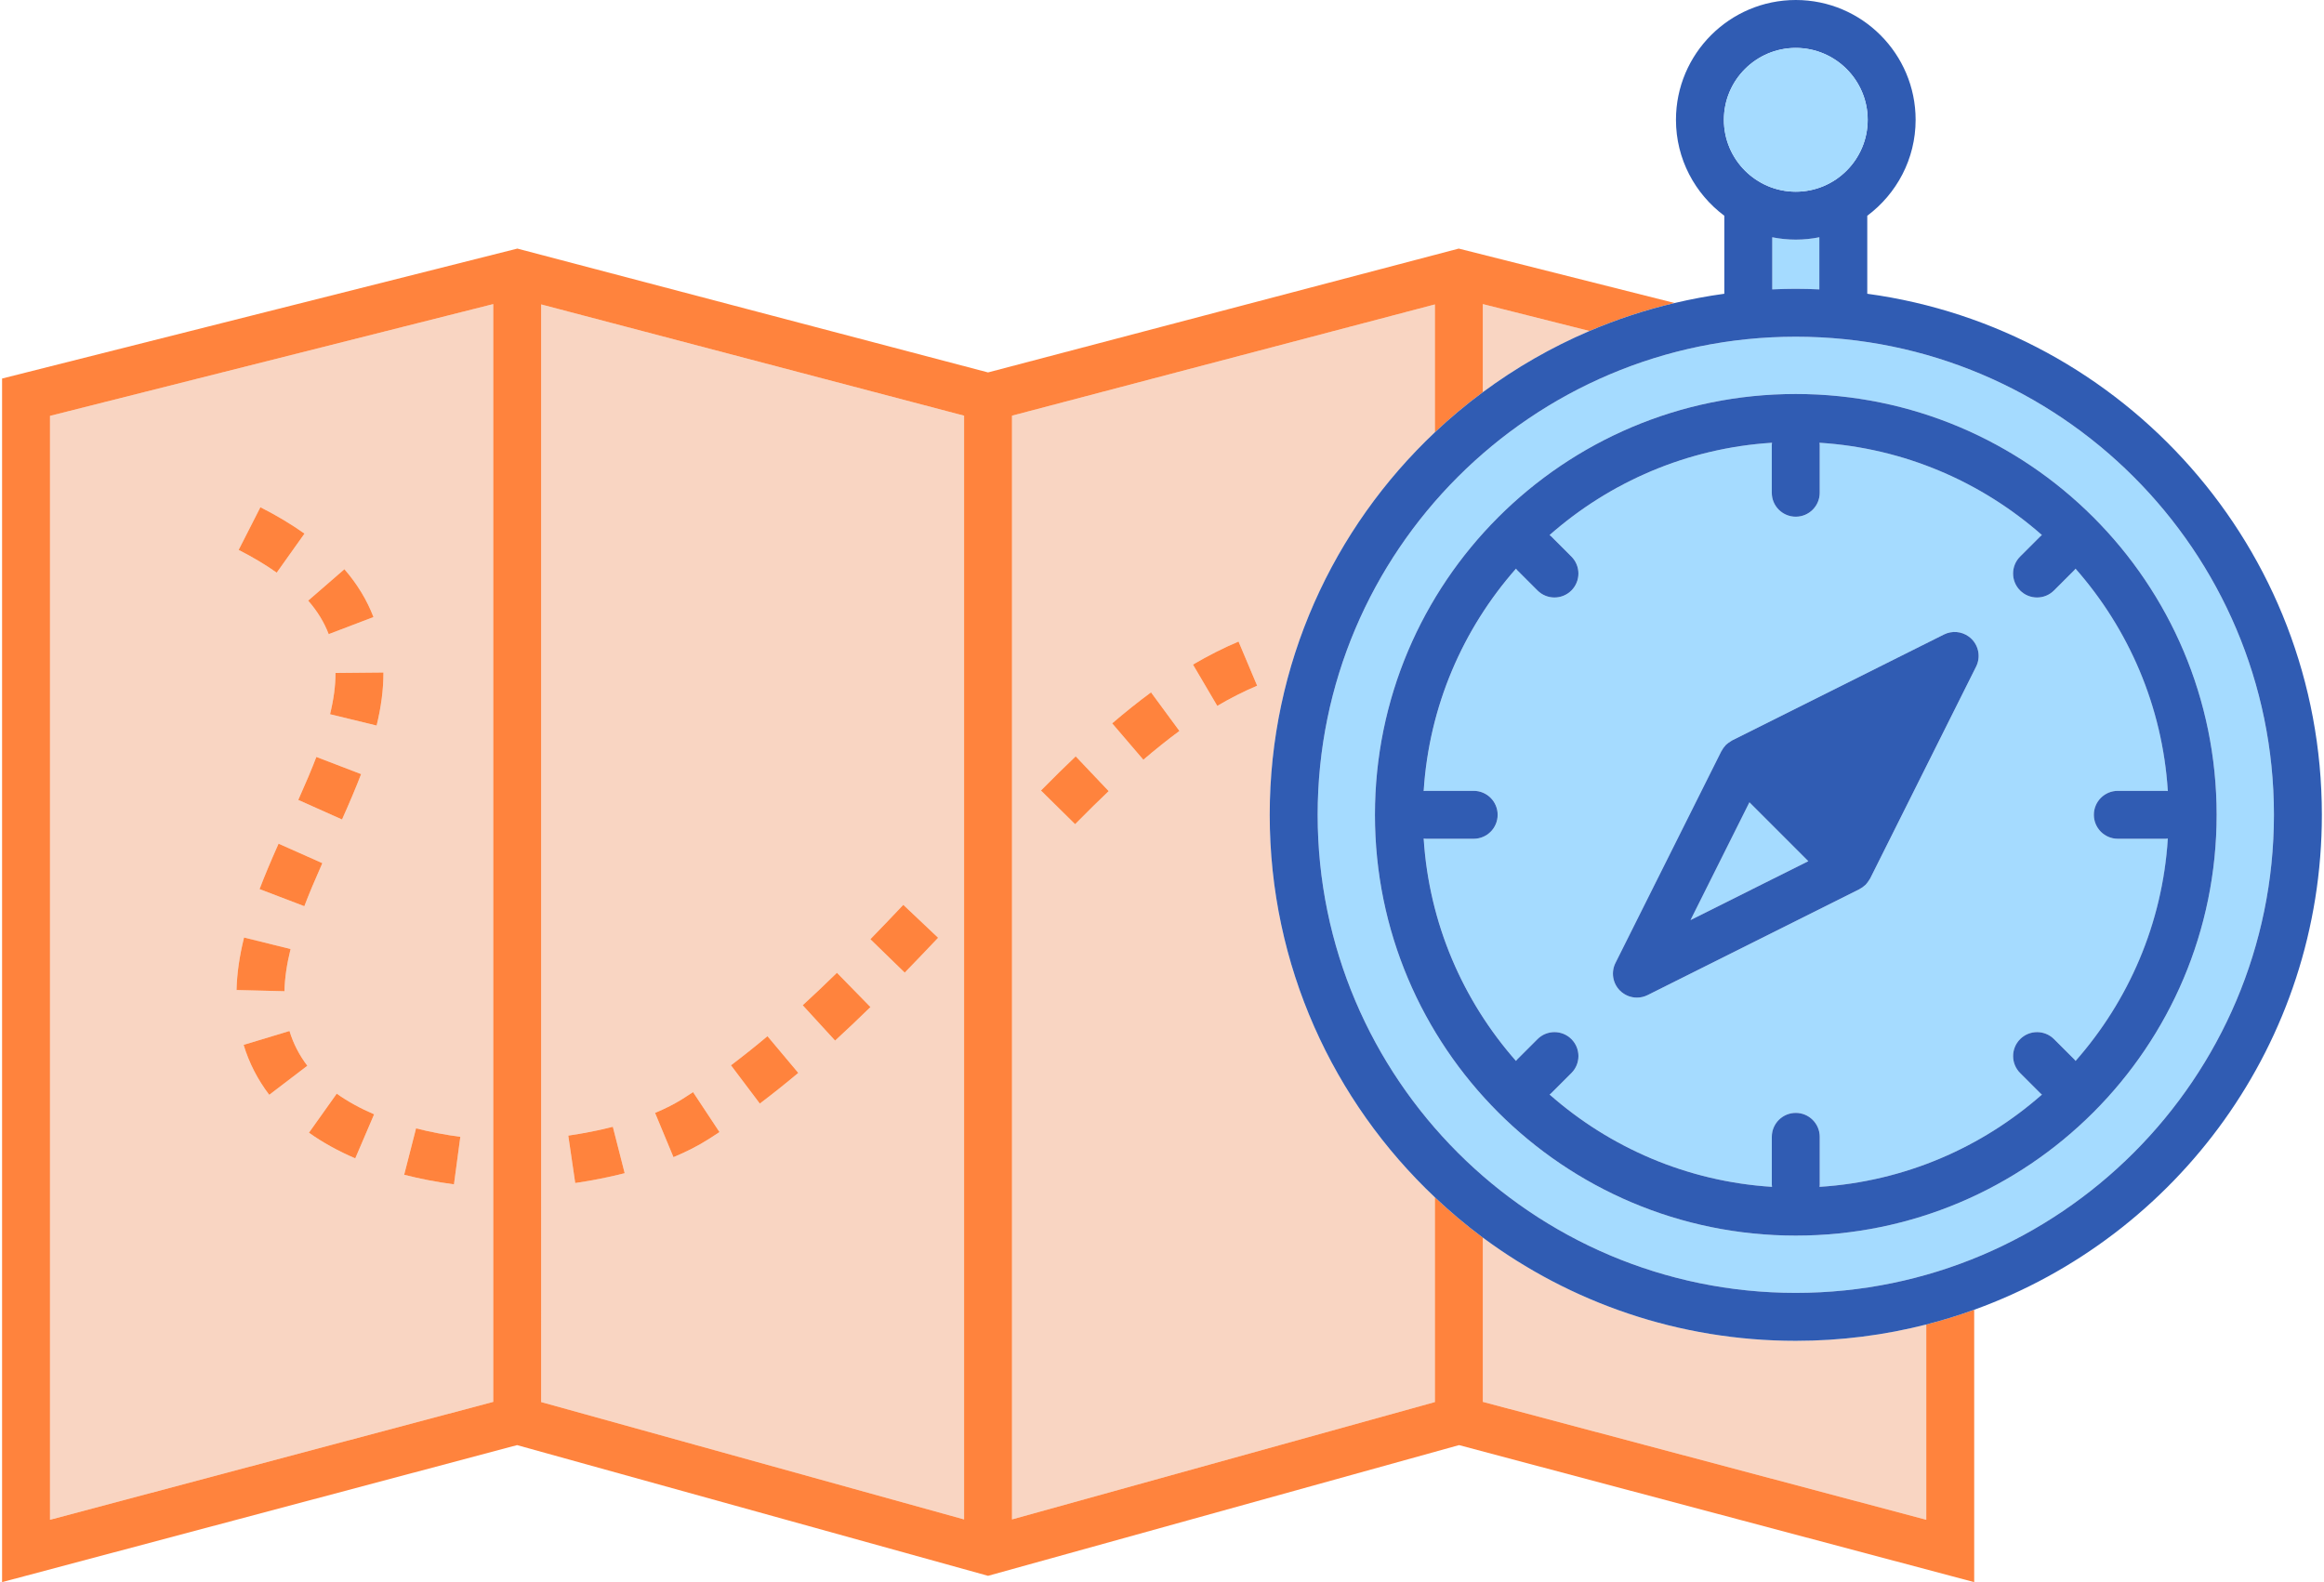
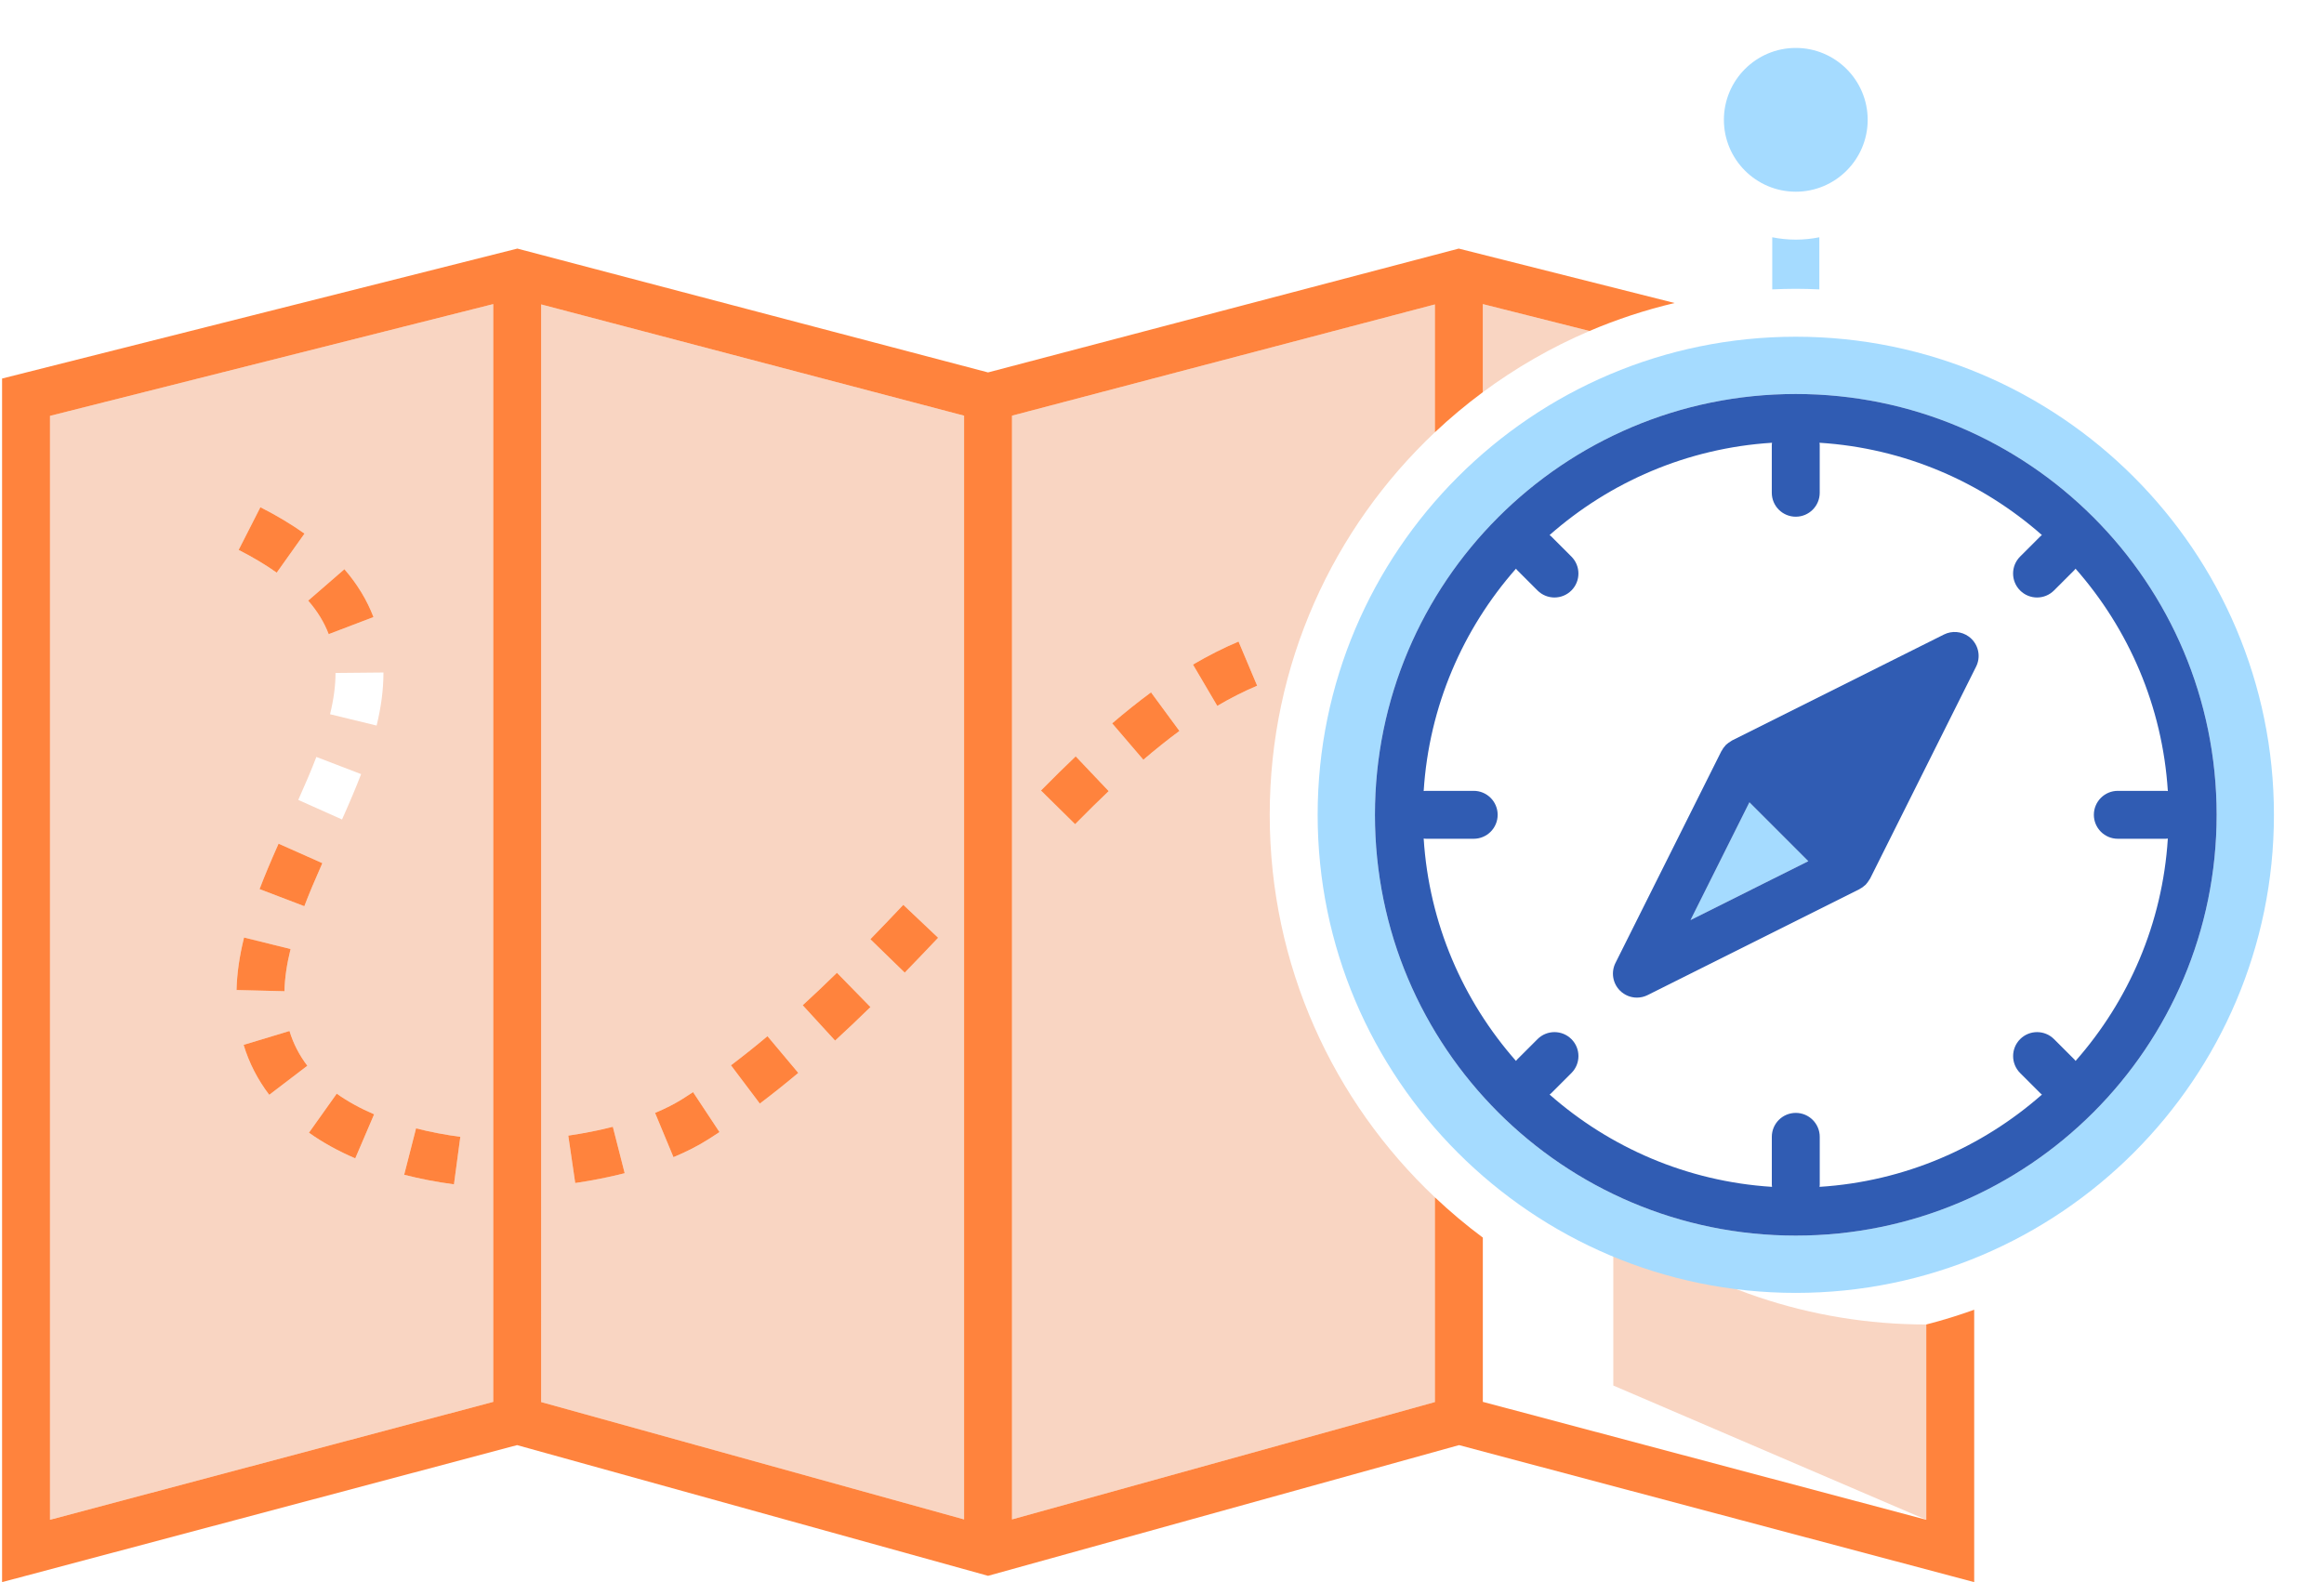
<svg xmlns="http://www.w3.org/2000/svg" version="1.1" id="Layer_1" x="0px" y="0px" viewBox="0 0 235 160" style="enable-background:new 0 0 235 160;" xml:space="preserve">
  <g>
    <path style="fill:#F9D5C2;" d="M149.943,39.661c3.321-2.461,6.936-4.546,10.786-6.188l-10.786-2.719V39.661z" />
    <path style="fill:#F9D5C2;" d="M49.876,30.753L5.056,42.057v111.638l44.82-11.924V30.753z M34.826,57.565   c1.297,1.496,2.286,3.124,2.94,4.839l-4.529,1.727c-0.458-1.2-1.136-2.309-2.073-3.389L34.826,57.565z M30.161,80.897   c0.789-1.765,1.353-3.105,1.829-4.347l4.525,1.736c-0.508,1.326-1.104,2.741-1.929,4.588L30.161,80.897z M32.596,87.291   c-0.782,1.76-1.344,3.101-1.821,4.353l-4.529-1.729c0.51-1.335,1.103-2.752,1.922-4.593L32.596,87.291z M26.333,51.295   c1.649,0.84,3.149,1.738,4.459,2.669l-2.81,3.949c-1.116-0.794-2.411-1.568-3.849-2.3L26.333,51.295z M24.678,94.811l4.705,1.164   c-0.384,1.552-0.587,2.947-0.62,4.265l-4.845-0.121C23.96,98.444,24.209,96.708,24.678,94.811z M27.225,110.719   c-1.169-1.533-2.041-3.233-2.591-5.052l4.638-1.403c0.382,1.263,0.989,2.445,1.805,3.515L27.225,110.719z M35.923,117.145   c-1.73-0.741-3.306-1.614-4.683-2.594l2.81-3.949c1.096,0.78,2.368,1.482,3.782,2.088L35.923,117.145z M38.773,68.058   c0,1.67-0.225,3.409-0.689,5.318l-4.71-1.145c0.372-1.529,0.553-2.894,0.553-4.173l4.847-0.046V68.058z M40.867,118.806   l1.202-4.695c1.412,0.362,2.918,0.65,4.478,0.86l-0.644,4.803C44.158,119.541,42.463,119.215,40.867,118.806z" />
    <path style="fill:#F9D5C2;" d="M97.487,153.66V42.038L54.723,30.786v111.005L97.487,153.66z M91.339,91.505l3.521,3.33   c-1.111,1.176-2.237,2.354-3.378,3.526l-3.474-3.379C89.135,93.826,90.243,92.664,91.339,91.505z M84.629,98.379l3.391,3.465   c-1.242,1.215-2.412,2.324-3.577,3.392l-3.273-3.574C82.294,100.63,83.426,99.557,84.629,98.379z M77.605,104.79l3.116,3.713   c-1.31,1.099-2.618,2.142-3.89,3.1l-2.917-3.87C75.118,106.826,76.36,105.835,77.605,104.79z M69.053,111.113   c0.345-0.22,0.687-0.441,1.028-0.666l2.673,4.042c-0.364,0.241-0.731,0.479-1.099,0.714c-1.037,0.659-2.233,1.272-3.556,1.822   l-1.861-4.476C67.305,112.106,68.251,111.622,69.053,111.113z M63.167,118.646c-1.587,0.406-3.271,0.74-5.001,0.994l-0.702-4.796   c1.564-0.229,3.079-0.53,4.505-0.894L63.167,118.646z" />
    <path style="fill:#F9D5C2;" d="M102.334,42.037V153.66l42.762-11.868v-20.706c-10.278-9.699-16.703-23.438-16.703-38.685   c0-15.249,6.422-28.991,16.703-38.686V30.786L102.334,42.037z M108.714,83.349l-3.451-3.402c1.257-1.276,2.406-2.406,3.513-3.457   l3.336,3.516C111.044,81.019,109.933,82.112,108.714,83.349z M115.615,76.835l-3.152-3.682c1.334-1.142,2.655-2.195,3.928-3.132   l2.872,3.904C118.085,74.79,116.858,75.77,115.615,76.835z M123.089,71.385l-2.457-4.176c1.535-0.904,3.085-1.687,4.607-2.328   l1.882,4.466C125.796,69.905,124.44,70.591,123.089,71.385z" />
-     <path style="fill:#F9D5C2;" d="M194.781,153.695v-19.75c-4.219,1.077-8.639,1.651-13.193,1.651   c-11.855,0-22.801-3.882-31.646-10.439v16.612L194.781,153.695z" />
+     <path style="fill:#F9D5C2;" d="M194.781,153.695v-19.75c-11.855,0-22.801-3.882-31.646-10.439v16.612L194.781,153.695z" />
    <path style="fill:#FF833D;" d="M194.781,133.945v19.75l-44.839-11.925v-16.612c-1.698-1.259-3.312-2.624-4.847-4.072v20.706   l-42.762,11.868V42.037l42.762-11.25v12.929c1.532-1.445,3.151-2.798,4.847-4.055v-8.908l10.786,2.719   c2.758-1.177,5.635-2.127,8.609-2.829l-21.832-5.504L99.909,37.663L52.313,25.139L0.21,38.281V160l52.078-13.855l47.623,13.218   l47.624-13.218L199.628,160v-27.547C198.045,133.024,196.43,133.525,194.781,133.945z M147.519,143.634L147.519,143.634   L147.519,143.634z M99.911,40.169L99.911,40.169L99.911,40.169z M97.487,42.038V153.66l-42.765-11.869V30.786L97.487,42.038z    M5.056,42.057l44.82-11.304v111.018l-44.82,11.924V42.057z M52.299,143.634L52.299,143.634L52.299,143.634z M147.519,27.642   L147.519,27.642L147.519,27.642z M52.299,27.642L52.299,27.642L52.299,27.642z" />
-     <line style="fill:none;stroke:#F9D5C2;stroke-width:0;stroke-linecap:round;stroke-linejoin:round;" x1="52.299" y1="143.634" x2="52.299" y2="143.634" />
    <line style="fill:none;stroke:#F9D5C2;stroke-width:0;stroke-linecap:round;stroke-linejoin:round;" x1="52.299" y1="27.642" x2="52.299" y2="27.642" />
    <line style="fill:none;stroke:#F9D5C2;stroke-width:0;stroke-linecap:round;stroke-linejoin:round;" x1="99.911" y1="40.169" x2="99.911" y2="40.169" />
    <line style="fill:none;stroke:#F9D5C2;stroke-width:0;stroke-linecap:round;stroke-linejoin:round;" x1="147.519" y1="143.634" x2="147.519" y2="143.634" />
    <line style="fill:none;stroke:#F9D5C2;stroke-width:0;stroke-linecap:round;stroke-linejoin:round;" x1="147.519" y1="27.642" x2="147.519" y2="27.642" />
    <path style="fill:#FF833D;" d="M42.07,114.111l-1.202,4.695c1.596,0.409,3.29,0.735,5.036,0.967l0.644-4.803   C44.988,114.761,43.482,114.472,42.07,114.111z" />
    <path style="fill:#FF833D;" d="M58.166,119.64c1.73-0.254,3.414-0.588,5.001-0.994l-1.198-4.695   c-1.426,0.364-2.941,0.665-4.505,0.894L58.166,119.64z" />
    <path style="fill:#FF833D;" d="M31.24,114.551c1.377,0.98,2.953,1.853,4.683,2.594l1.908-4.455   c-1.413-0.606-2.686-1.308-3.782-2.088L31.24,114.551z" />
    <path style="fill:#FF833D;" d="M71.655,115.202c0.368-0.235,0.736-0.472,1.099-0.714l-2.673-4.042   c-0.341,0.225-0.683,0.447-1.028,0.666c-0.802,0.509-1.748,0.993-2.814,1.436l1.861,4.476   C69.422,116.475,70.618,115.861,71.655,115.202z" />
    <path style="fill:#FF833D;" d="M80.721,108.503l-3.116-3.713c-1.245,1.045-2.487,2.035-3.691,2.943l2.917,3.87   C78.103,110.645,79.411,109.602,80.721,108.503z" />
    <path style="fill:#FF833D;" d="M24.634,105.667c0.55,1.819,1.422,3.52,2.591,5.052l3.853-2.94c-0.816-1.07-1.423-2.252-1.805-3.515   L24.634,105.667z" />
    <path style="fill:#FF833D;" d="M88.02,101.844l-3.391-3.465c-1.203,1.178-2.334,2.251-3.46,3.282l3.273,3.574   C85.608,104.168,86.778,103.058,88.02,101.844z" />
    <path style="fill:#FF833D;" d="M29.383,95.975l-4.705-1.164c-0.47,1.897-0.718,3.633-0.76,5.309l4.845,0.121   C28.796,98.922,28.999,97.527,29.383,95.975z" />
    <path style="fill:#FF833D;" d="M94.861,94.836l-3.521-3.33c-1.096,1.159-2.205,2.32-3.33,3.477l3.474,3.379   C92.624,97.19,93.749,96.011,94.861,94.836z" />
    <path style="fill:#FF833D;" d="M26.246,89.915l4.529,1.729c0.477-1.251,1.039-2.593,1.821-4.353l-4.428-1.969   C27.349,87.163,26.756,88.58,26.246,89.915z" />
    <path style="fill:#FF833D;" d="M105.262,79.947l3.451,3.402c1.219-1.237,2.331-2.331,3.397-3.343l-3.336-3.516   C107.669,77.541,106.519,78.671,105.262,79.947z" />
-     <path style="fill:#FF833D;" d="M36.515,78.286L31.99,76.55c-0.476,1.242-1.04,2.582-1.829,4.347l4.425,1.977   C35.411,81.027,36.006,79.612,36.515,78.286z" />
    <path style="fill:#FF833D;" d="M112.462,73.152l3.152,3.682c1.244-1.065,2.471-2.045,3.648-2.911l-2.872-3.904   C115.118,70.957,113.796,72.011,112.462,73.152z" />
-     <path style="fill:#FF833D;" d="M33.374,72.23l4.71,1.145c0.464-1.909,0.689-3.648,0.689-5.318v-0.046l-4.847,0.046   C33.927,69.337,33.746,70.702,33.374,72.23z" />
    <path style="fill:#FF833D;" d="M120.632,67.209l2.457,4.176c1.351-0.794,2.707-1.481,4.032-2.038l-1.882-4.466   C123.717,65.522,122.167,66.305,120.632,67.209z" />
    <path style="fill:#FF833D;" d="M37.766,62.404c-0.654-1.715-1.643-3.343-2.94-4.839l-3.662,3.177   c0.937,1.08,1.615,2.189,2.073,3.389L37.766,62.404z" />
    <path style="fill:#FF833D;" d="M30.791,53.964c-1.309-0.931-2.81-1.83-4.459-2.669l-2.2,4.318c1.438,0.733,2.733,1.506,3.849,2.3   L30.791,53.964z" />
    <path style="fill:#A5DBFF;" d="M179.207,23.996v5.27c0.79-0.035,1.582-0.06,2.381-0.06c0.798,0,1.591,0.025,2.381,0.06v-5.27   c-0.77,0.154-1.566,0.238-2.381,0.238S179.978,24.15,179.207,23.996z" />
    <path style="fill:#A5DBFF;" d="M181.588,34.053c-26.66,0-48.349,21.689-48.349,48.349c0,26.659,21.689,48.349,48.349,48.349   s48.349-21.689,48.349-48.349C229.937,55.742,208.248,34.053,181.588,34.053z M181.588,124.957   c-23.503,0-42.556-19.053-42.556-42.556c0-23.503,19.053-42.556,42.556-42.556s42.556,19.053,42.556,42.556   C224.145,105.904,205.091,124.957,181.588,124.957z" />
-     <path style="fill:#305CB3;" d="M234.784,82.401c0-26.926-20.01-49.165-45.968-52.693v-7.889c2.961-2.211,4.889-5.731,4.889-9.702   C193.705,5.436,188.27,0,181.588,0s-12.117,5.436-12.117,12.117c0,3.971,1.929,7.491,4.889,9.702v7.889   c-1.702,0.231-3.376,0.548-5.023,0.936c-2.974,0.701-5.851,1.652-8.609,2.829c-3.851,1.643-7.466,3.727-10.786,6.188   c-1.695,1.257-3.314,2.61-4.847,4.055c-10.281,9.695-16.703,23.437-16.703,38.686c0,15.247,6.425,28.986,16.703,38.685   c1.535,1.448,3.148,2.813,4.847,4.072c8.844,6.557,19.791,10.439,31.646,10.439c4.554,0,8.974-0.575,13.193-1.651   c1.648-0.421,3.264-0.921,4.847-1.492C220.127,125.064,234.784,105.447,234.784,82.401z M174.318,12.117   c0-4.009,3.261-7.27,7.27-7.27c4.009,0,7.27,3.261,7.27,7.27s-3.261,7.27-7.27,7.27C177.579,19.387,174.318,16.126,174.318,12.117z    M183.969,23.996v5.27c-0.79-0.035-1.582-0.06-2.381-0.06c-0.798,0-1.591,0.025-2.381,0.06v-5.27   c0.77,0.154,1.566,0.238,2.381,0.238S183.199,24.15,183.969,23.996z M181.588,130.75c-26.66,0-48.349-21.689-48.349-48.349   c0-26.66,21.689-48.349,48.349-48.349s48.349,21.689,48.349,48.349C229.937,109.061,208.248,130.75,181.588,130.75z" />
-     <path style="fill:#A5DBFF;" d="M214.157,84.825c-1.339,0-2.423-1.085-2.423-2.423s1.085-2.423,2.423-2.423h4.847   c0.072,0,0.139,0.015,0.21,0.021c-0.543-8.591-3.974-16.406-9.333-22.489c-0.042,0.049-0.075,0.102-0.122,0.149l-2.057,2.056   c-0.473,0.472-1.093,0.709-1.713,0.709s-1.241-0.237-1.714-0.71c-0.946-0.947-0.946-2.481,0.001-3.428l2.057-2.056   c0.046-0.046,0.099-0.079,0.148-0.121c-6.084-5.359-13.899-8.79-22.489-9.333c0.006,0.07,0.021,0.137,0.021,0.209v4.847   c0,1.339-1.085,2.423-2.423,2.423c-1.339,0-2.423-1.085-2.423-2.423v-4.847c0-0.072,0.015-0.139,0.021-0.209   c-8.591,0.543-16.406,3.974-22.489,9.333c0.049,0.041,0.102,0.075,0.148,0.121l2.057,2.056c0.947,0.947,0.947,2.481,0.001,3.428   c-0.473,0.473-1.094,0.71-1.714,0.71c-0.62,0-1.24-0.237-1.713-0.709l-2.057-2.056c-0.046-0.046-0.08-0.1-0.121-0.149   c-5.359,6.084-8.79,13.899-9.333,22.489c0.07-0.006,0.138-0.021,0.21-0.021h4.847c1.339,0,2.423,1.085,2.423,2.423   s-1.085,2.423-2.423,2.423h-4.847c-0.072,0-0.139-0.015-0.21-0.021c0.543,8.59,3.974,16.405,9.333,22.488   c0.042-0.049,0.075-0.103,0.122-0.149l2.057-2.056c0.947-0.945,2.481-0.946,3.428,0.001c0.946,0.947,0.946,2.481-0.001,3.428   l-2.057,2.056c-0.046,0.046-0.099,0.079-0.148,0.121c6.084,5.359,13.899,8.79,22.49,9.333c-0.006-0.07-0.021-0.138-0.021-0.209   v-4.847c0-1.339,1.085-2.423,2.423-2.423c1.339,0,2.423,1.085,2.423,2.423v4.847c0,0.072-0.015,0.139-0.021,0.209   c8.591-0.543,16.406-3.974,22.49-9.333c-0.049-0.042-0.102-0.075-0.148-0.121l-2.057-2.056c-0.947-0.947-0.947-2.481-0.001-3.428   c0.947-0.947,2.481-0.946,3.428-0.001l2.057,2.056c0.046,0.046,0.08,0.1,0.122,0.149c5.359-6.083,8.79-13.898,9.333-22.489   c-0.07,0.006-0.138,0.021-0.21,0.021H214.157z M199.821,67.42l-10.71,21.419c-0.017,0.034-0.044,0.061-0.062,0.095   c-0.055,0.099-0.118,0.193-0.188,0.285c-0.043,0.057-0.086,0.112-0.134,0.164c-0.025,0.027-0.042,0.058-0.069,0.084   c-0.001,0.001-0.002,0.002-0.004,0.004c-0.054,0.054-0.115,0.093-0.173,0.141c-0.05,0.042-0.098,0.086-0.151,0.124   c-0.077,0.054-0.158,0.098-0.239,0.142c-0.023,0.013-0.04,0.034-0.064,0.046l-21.42,10.71c-0.345,0.172-0.716,0.256-1.083,0.256   c-0.63,0-1.25-0.244-1.714-0.71c-0.737-0.737-0.921-1.864-0.454-2.797l10.71-21.419c0.012-0.024,0.034-0.041,0.047-0.064   c0.044-0.081,0.087-0.162,0.141-0.239c0.038-0.054,0.082-0.101,0.124-0.152c0.048-0.057,0.087-0.119,0.141-0.172   c0.001-0.001,0.002-0.002,0.004-0.004c0.026-0.026,0.057-0.044,0.084-0.069c0.052-0.048,0.107-0.091,0.164-0.134   c0.092-0.07,0.187-0.133,0.286-0.188c0.033-0.019,0.06-0.045,0.094-0.062l21.42-10.71c0.817-0.409,1.781-0.32,2.504,0.204   c0.103,0.075,0.201,0.158,0.293,0.25C200.104,65.36,200.288,66.487,199.821,67.42z" />
    <path style="fill:#305CB3;" d="M181.588,39.845c-23.503,0-42.556,19.053-42.556,42.556c0,23.503,19.053,42.556,42.556,42.556   s42.556-19.053,42.556-42.556C224.145,58.898,205.091,39.845,181.588,39.845z M209.88,107.292   c-0.042-0.049-0.075-0.103-0.122-0.149l-2.057-2.056c-0.947-0.945-2.481-0.946-3.428,0.001c-0.946,0.947-0.946,2.481,0.001,3.428   l2.057,2.056c0.046,0.046,0.099,0.079,0.148,0.121c-6.084,5.359-13.899,8.79-22.49,9.333c0.006-0.07,0.021-0.138,0.021-0.209   v-4.847c0-1.339-1.085-2.423-2.423-2.423c-1.339,0-2.423,1.085-2.423,2.423v4.847c0,0.072,0.015,0.139,0.021,0.209   c-8.591-0.543-16.406-3.974-22.49-9.333c0.049-0.041,0.102-0.075,0.148-0.121l2.057-2.056c0.947-0.947,0.947-2.481,0.001-3.428   c-0.947-0.947-2.481-0.946-3.428-0.001l-2.057,2.056c-0.046,0.046-0.08,0.1-0.122,0.149c-5.359-6.083-8.789-13.898-9.333-22.488   c0.07,0.006,0.138,0.021,0.21,0.021h4.847c1.339,0,2.423-1.085,2.423-2.423s-1.085-2.423-2.423-2.423h-4.847   c-0.072,0-0.139,0.015-0.21,0.021c0.543-8.591,3.974-16.406,9.333-22.489c0.042,0.049,0.075,0.102,0.121,0.149l2.057,2.056   c0.473,0.472,1.093,0.709,1.713,0.709c0.62,0,1.241-0.237,1.714-0.71c0.946-0.947,0.946-2.481-0.001-3.428l-2.057-2.056   c-0.046-0.046-0.099-0.079-0.148-0.121c6.084-5.359,13.899-8.79,22.489-9.333c-0.006,0.07-0.021,0.137-0.021,0.209v4.847   c0,1.339,1.085,2.423,2.423,2.423c1.339,0,2.423-1.085,2.423-2.423v-4.847c0-0.072-0.015-0.139-0.021-0.209   c8.591,0.543,16.406,3.974,22.489,9.333c-0.049,0.041-0.102,0.075-0.148,0.121l-2.057,2.056c-0.947,0.947-0.947,2.481-0.001,3.428   c0.473,0.473,1.094,0.71,1.714,0.71s1.24-0.237,1.713-0.709l2.057-2.056c0.046-0.046,0.08-0.1,0.122-0.149   c5.359,6.084,8.79,13.899,9.333,22.489c-0.07-0.006-0.138-0.021-0.21-0.021h-4.847c-1.339,0-2.423,1.085-2.423,2.423   s1.085,2.423,2.423,2.423h4.847c0.072,0,0.139-0.015,0.21-0.021C218.67,93.394,215.239,101.209,209.88,107.292z" />
    <path style="fill:#A5DBFF;" d="M181.588,19.387c4.009,0,7.27-3.261,7.27-7.27s-3.261-7.27-7.27-7.27c-4.009,0-7.27,3.261-7.27,7.27   S177.579,19.387,181.588,19.387z" />
    <polygon style="fill:#A5DBFF;" points="170.943,93.047 182.853,87.092 176.897,81.137  " />
    <path style="fill:#305CB3;" d="M199.367,64.623c-0.092-0.092-0.19-0.176-0.293-0.25c-0.722-0.524-1.687-0.613-2.504-0.204   l-21.42,10.71c-0.034,0.017-0.061,0.044-0.094,0.062c-0.099,0.055-0.194,0.118-0.286,0.188c-0.056,0.043-0.111,0.086-0.164,0.134   c-0.027,0.025-0.058,0.042-0.084,0.069c-0.001,0.001-0.002,0.002-0.004,0.004c-0.054,0.054-0.093,0.115-0.141,0.172   c-0.042,0.051-0.086,0.098-0.124,0.152c-0.054,0.077-0.097,0.158-0.141,0.239c-0.013,0.023-0.035,0.04-0.047,0.064l-10.71,21.419   c-0.467,0.933-0.283,2.06,0.454,2.797c0.465,0.466,1.085,0.71,1.714,0.71c0.367,0,0.738-0.083,1.083-0.256l21.42-10.71   c0.024-0.012,0.041-0.034,0.064-0.046c0.081-0.044,0.162-0.088,0.239-0.142c0.054-0.038,0.101-0.082,0.151-0.124   c0.057-0.048,0.119-0.087,0.173-0.141c0.001-0.001,0.002-0.002,0.004-0.004c0.026-0.026,0.044-0.057,0.069-0.084   c0.048-0.052,0.091-0.107,0.134-0.164c0.07-0.092,0.133-0.186,0.188-0.285c0.019-0.033,0.045-0.06,0.062-0.095l10.71-21.419   C200.288,66.487,200.104,65.36,199.367,64.623z M170.943,93.047l5.955-11.91l5.955,5.955L170.943,93.047z" />
  </g>
</svg>